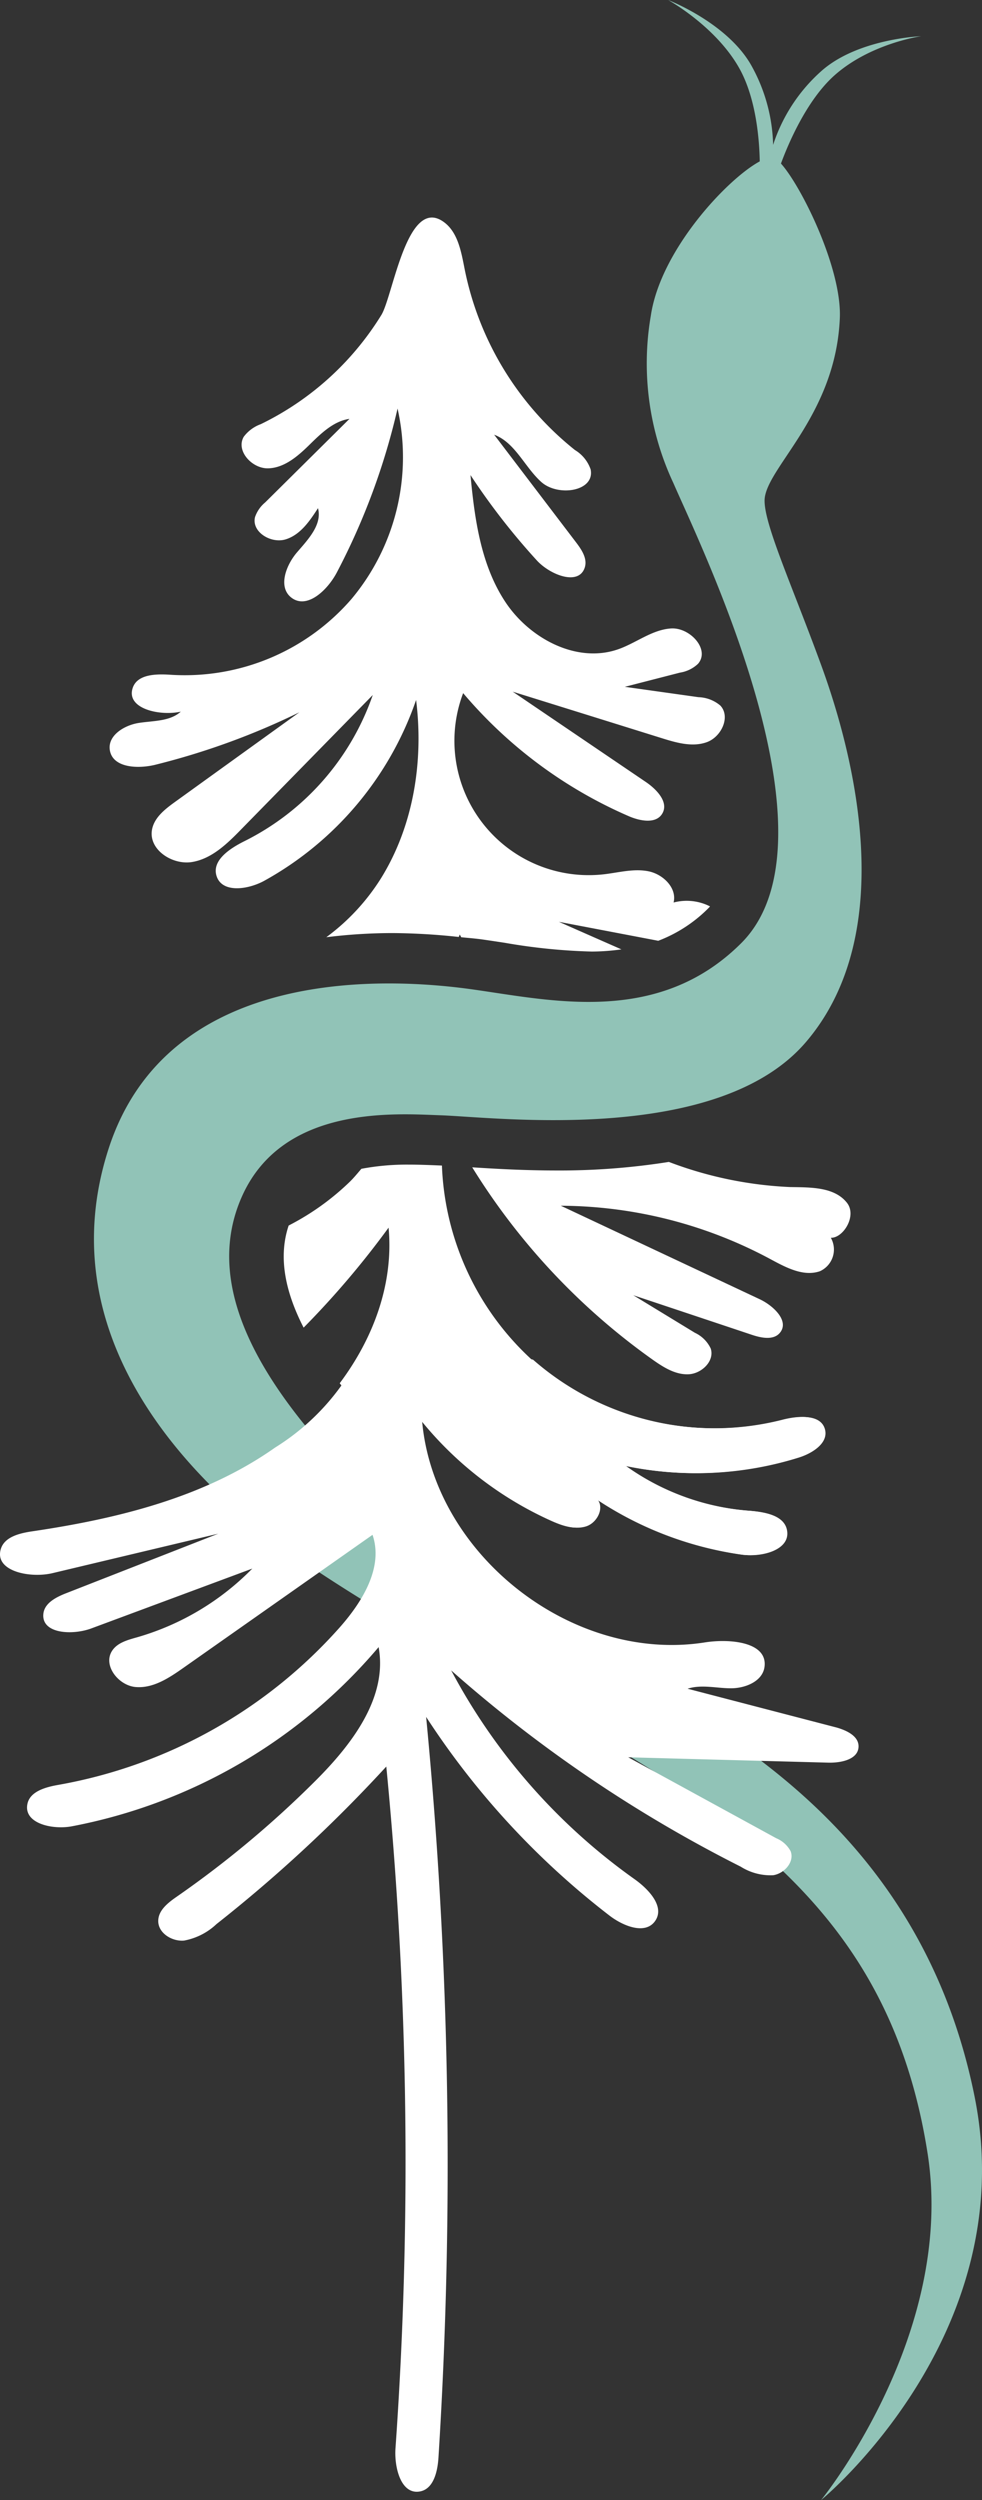
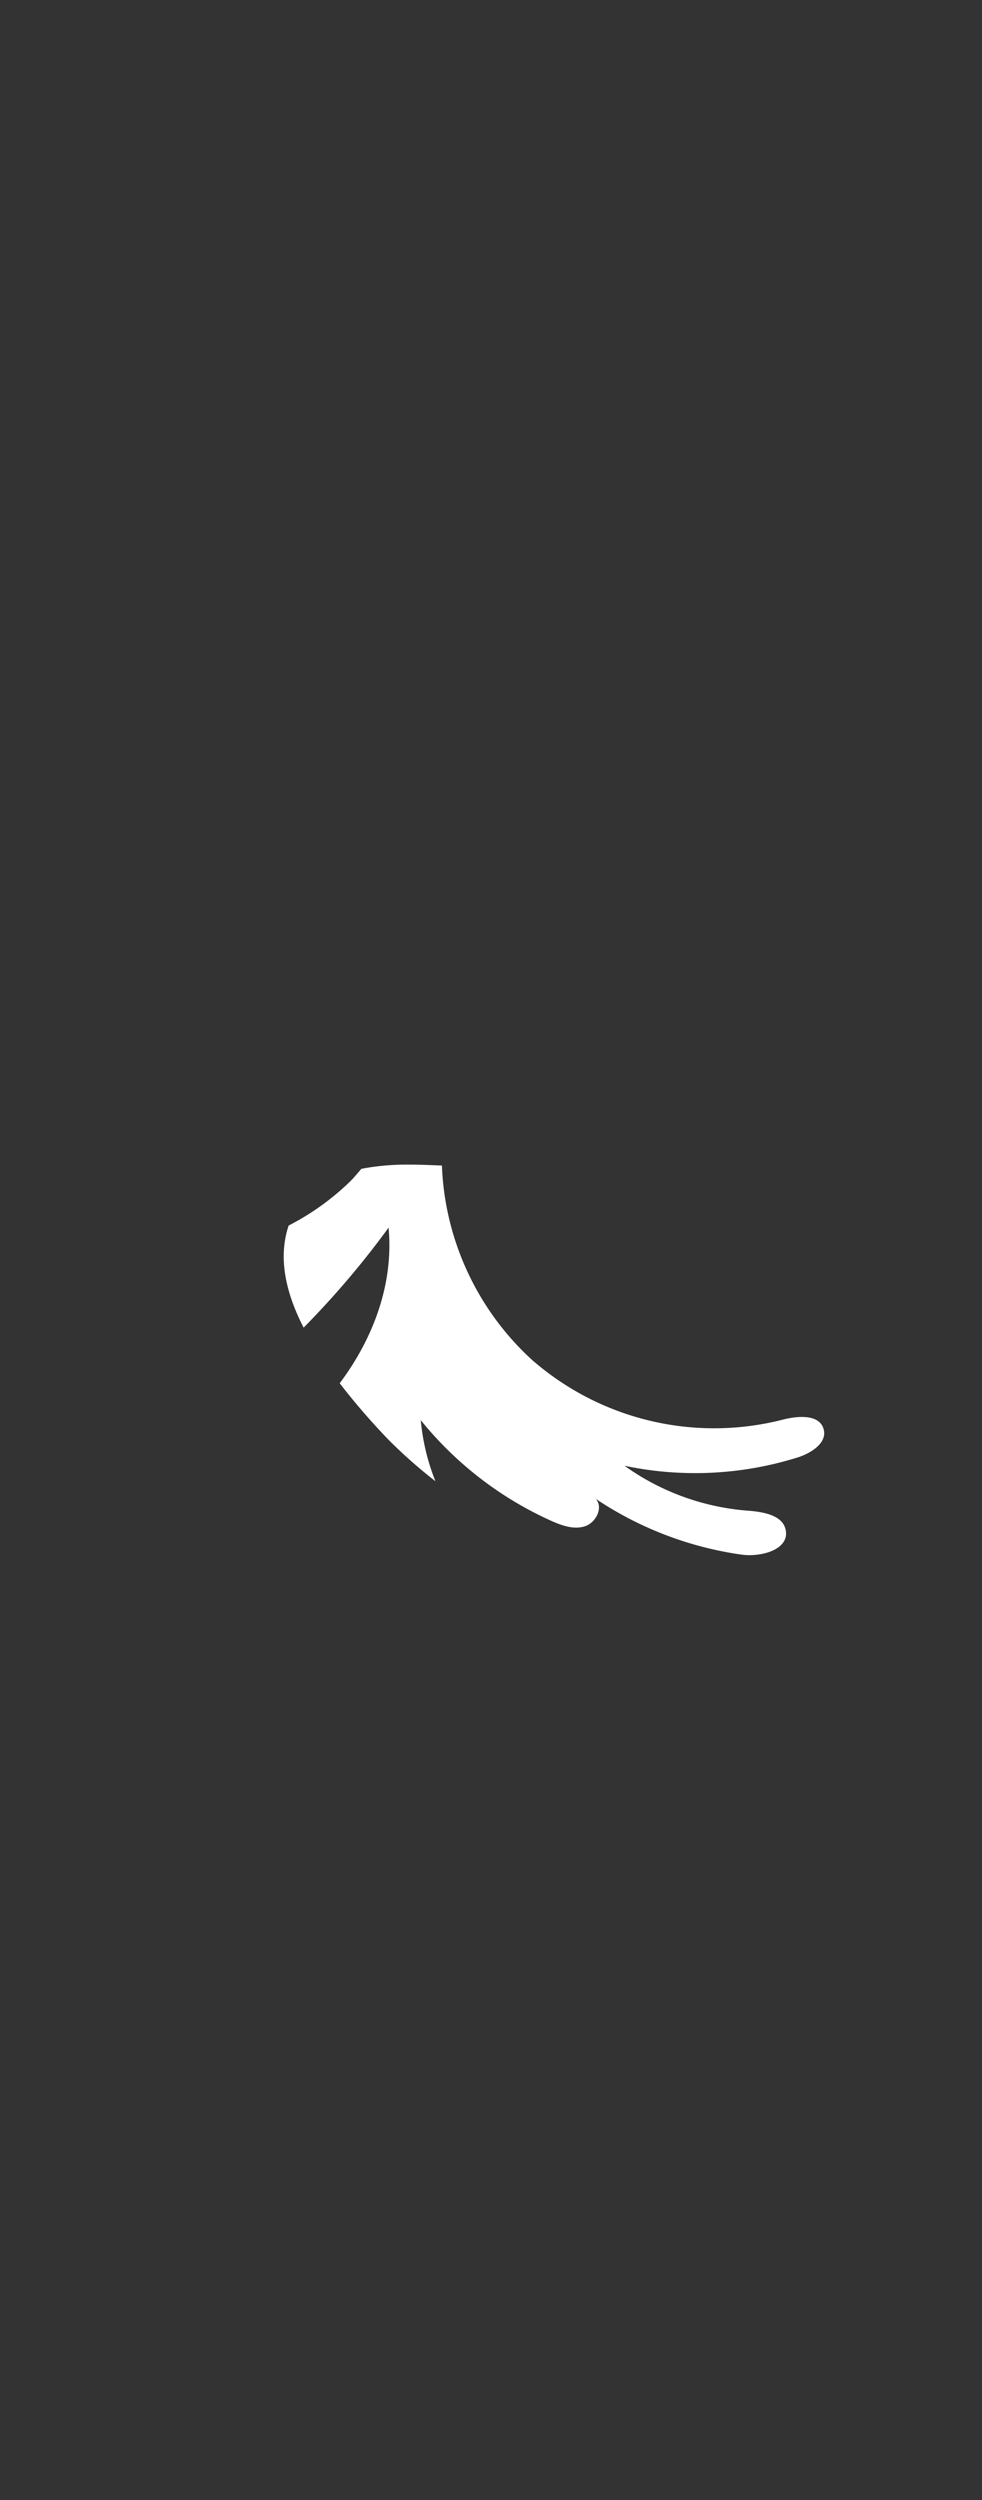
<svg xmlns="http://www.w3.org/2000/svg" width="134.728" height="342.924" viewBox="0 0 134.728 342.924">
  <rect x="0" y="0" width="134.728" height="342.924" fill="#333333" stroke="none" />
  <g id="Gruppe_9800" data-name="Gruppe 9800" transform="translate(-1731 -1431.6)">
-     <path id="Pfad_4710" data-name="Pfad 4710" d="M123.648,288.448c-6.508-32.621-29.069-46.185-39.128-53.067-6.3-4.308-34.993-20.161-46.741-32.358S17.5,177.325,23.134,164.8s21.093-11.286,27.225-11.075c7.663.262,38.047,4.1,50.135-10.053,12.86-15.056,6.531-39.539,2.079-51.7-4.121-11.282-8.15-20-7.732-22.991.635-4.451,9.756-11.567,10.294-24.616.281-6.785-5.239-18.02-8.077-21.182.888-2.417,3.445-8.644,7.373-12.124,4.935-4.373,11.858-5.344,11.858-5.344s-8.863.331-13.849,4.925a23.055,23.055,0,0,0-6.458,9.984A23.444,23.444,0,0,0,93.088,9.9C89.859,3.939,81.576.749,81.576.749S88.042,4.3,91.3,10.038c2.378,4.184,2.8,9.993,2.847,12.847C89.735,25.255,80.531,35.017,79.2,44.071a38.71,38.71,0,0,0,3.1,22.941c3.882,8.934,23.508,48.989,9.277,63.133-11.379,11.323-26.006,7.83-36.943,6.3S12.973,132.889,4.782,158.4s11.2,43.985,18.941,50.664C37.2,220.7,71.1,237.452,84.358,246.861c16.416,11.636,29.014,24.833,32.822,49.288,3.868,24.86-14.622,47.525-14.622,47.525s27.593-22.6,21.089-55.225" transform="translate(1741.088 1430.851)" fill="#91c3b7" />
-     <path id="Pfad_4711" data-name="Pfad 4711" d="M73.128,45.878a37.969,37.969,0,0,0,34.345,8.267c2.107-.557,5.128-.824,5.708,1.28.515,1.878-1.7,3.291-3.56,3.876a47.071,47.071,0,0,1-23.761,1.142A33.426,33.426,0,0,0,102.744,66.6c2.116.161,4.848.594,5.234,2.679.5,2.683-3.4,3.728-6.1,3.346A48.038,48.038,0,0,1,81.917,64.98c1.067,1.2.028,3.277-1.5,3.765s-3.178-.106-4.641-.764A48.728,48.728,0,0,1,57.9,54.177c1.55,18.4,20.583,33.353,38.811,30.485,3.413-.534,8.629-.074,8.178,3.356-.262,1.979-2.617,2.941-4.613,2.937s-4.048-.557-5.943.06q10.121,2.637,20.243,5.27a7.791,7.791,0,0,1,.9.281c1.219.451,2.364,1.211,2.314,2.426-.078,1.74-2.41,2.209-4.149,2.163q-13.73-.366-27.45-.736,10.149,5.551,20.3,11.1a3.975,3.975,0,0,1,1.973,1.768c.58,1.45-.837,3.075-2.383,3.309a7.656,7.656,0,0,1-4.457-1.174A186.7,186.7,0,0,1,61.9,88.5a82.611,82.611,0,0,0,25.141,28.625c1.941,1.376,4.195,3.761,2.856,5.726s-4.4.727-6.283-.723A109.909,109.909,0,0,1,58.464,94.88a640.3,640.3,0,0,1,1.693,101.586c-.12,1.915-.667,4.331-2.562,4.658-2.585.456-3.519-3.291-3.335-5.915A558.991,558.991,0,0,0,53,101.688,198.069,198.069,0,0,1,29.7,123.3a8.8,8.8,0,0,1-4.443,2.26c-1.679.152-3.588-1.045-3.546-2.734.032-1.441,1.357-2.467,2.539-3.286A139.715,139.715,0,0,0,43.3,103.625c4.977-4.971,9.907-11.4,8.647-18.319A73.007,73.007,0,0,1,9.861,109.885c-2.649.5-6.61-.373-6.108-3.024.327-1.763,2.5-2.352,4.264-2.66A67.332,67.332,0,0,0,46.63,82.581c3.109-3.526,6-8.225,4.48-12.676Q38.132,79.032,25.15,88.16c-1.955,1.376-4.13,2.817-6.518,2.624s-4.567-3-3.238-4.99c.727-1.1,2.13-1.468,3.394-1.827a36.11,36.11,0,0,0,15.827-9.431L12.533,82.742c-2.6.967-6.876.75-6.582-2.007.156-1.478,1.757-2.288,3.141-2.826l20.854-8.161L7.207,75.161C4.1,75.9-.828,74.89.119,71.833c.511-1.648,2.553-2.145,4.259-2.4,11.747-1.735,23.665-4.649,33.37-11.5A31.875,31.875,0,0,0,49.4,45.192c5.317-10.978,15.22-1.183,15.22-1.183Z" transform="translate(1731 1572.217)" fill="#fff" />
    <path id="Pfad_4712" data-name="Pfad 4712" d="M22.835,73.188a67.989,67.989,0,0,0,6.439,5.694,29.931,29.931,0,0,1-2.01-8.377A48.711,48.711,0,0,0,45.133,84.3c1.467.658,3.114,1.252,4.641.764s2.571-2.568,1.5-3.765a48.063,48.063,0,0,0,19.957,7.645c2.7.382,6.6-.658,6.108-3.342-.391-2.09-3.123-2.522-5.239-2.683a33.425,33.425,0,0,1-16.885-6.159,47.071,47.071,0,0,0,23.761-1.142c1.858-.585,4.08-2,3.56-3.876-.58-2.1-3.6-1.837-5.708-1.28A37.972,37.972,0,0,1,42.484,62.2,38.071,38.071,0,0,1,30.166,35.583l-.925-.037c-1.039-.041-2.286-.092-3.666-.092a33.613,33.613,0,0,0-6.458.575c-.5.58-.984,1.178-1.527,1.717a34.965,34.965,0,0,1-8.449,6.062c-1.357,4.032-.681,8.681,2.051,14.007A120.816,120.816,0,0,0,22.848,44.1c.713,7.655-2.056,15.144-6.706,21.344a93.371,93.371,0,0,0,6.692,7.742" transform="translate(1761.464 1555.889)" fill="#fff" />
-     <path id="Pfad_4713" data-name="Pfad 4713" d="M14.086,36.115A91.007,91.007,0,0,0,38.845,62.5c1.472,1.04,3.109,2.076,4.912,2s3.606-1.818,3.05-3.53a4.5,4.5,0,0,0-2.176-2.163l-8.454-5.151q8.141,2.713,16.273,5.431c1.306.437,2.985.778,3.854-.285,1.32-1.606-.892-3.71-2.774-4.594L26.238,41.381A61.314,61.314,0,0,1,54.967,48.69c2.12,1.142,4.521,2.453,6.807,1.68a3.265,3.265,0,0,0,1.509-4.594c1.7.064,3.615-3.01,2.217-4.792-1.729-2.2-5-2.117-7.792-2.163a53.233,53.233,0,0,1-16.646-3.448,95.51,95.51,0,0,1-15.376,1.174c-4.521,0-8.5-.235-11.6-.433" transform="translate(1781.703 1555.601)" fill="#fff" />
-     <path id="Pfad_4714" data-name="Pfad 4714" d="M9.57,82.283a99.412,99.412,0,0,0,19.737-7.19Q20.765,81.245,12.229,87.4c-1.384,1-2.879,2.168-3.151,3.857-.437,2.7,2.806,4.819,5.506,4.373s4.807-2.5,6.72-4.46q9.038-9.224,18.072-18.448A35.307,35.307,0,0,1,21.837,92.737c-2.019,1-4.554,2.633-3.9,4.787.736,2.417,4.328,1.9,6.55.681A45.138,45.138,0,0,0,45.322,73.4c1.049,8.423-.359,17.3-4.843,24.506A29.471,29.471,0,0,1,33,105.947a74.008,74.008,0,0,1,9.056-.571,88.465,88.465,0,0,1,9.112.534c.06-.106.087-.226.152-.331.055.129.133.244.189.368.952.1,1.909.166,2.856.3,1.007.143,2.042.3,3.1.46a80.864,80.864,0,0,0,11.977,1.206,30.289,30.289,0,0,0,4.048-.3q-4.291-1.885-8.578-3.779,6.817,1.3,13.633,2.6a19.462,19.462,0,0,0,6.955-4.548c.046-.046.1-.115.147-.166a7.056,7.056,0,0,0-5-.534c.492-1.988-1.43-3.876-3.436-4.281s-4.057.166-6.085.405A18.428,18.428,0,0,1,51.776,72.465,62.094,62.094,0,0,0,74.511,89.349c1.545.667,3.73,1.086,4.586-.364.92-1.56-.773-3.328-2.272-4.341L58.578,72.267q10.245,3.19,20.491,6.389c2.005.626,4.19,1.252,6.163.525s3.261-3.471,1.831-5.008a4.857,4.857,0,0,0-2.994-1.151L73.954,71.6l7.566-1.947A4.64,4.64,0,0,0,84,68.442c1.688-1.961-1.108-5.008-3.693-4.847s-4.742,1.952-7.18,2.826C67.419,68.47,60.887,65,57.548,59.936s-4.2-11.337-4.765-17.381a93.158,93.158,0,0,0,9.1,11.705c1.831,2,5.786,3.544,6.587.948.368-1.2-.432-2.407-1.191-3.406Q61.653,44.415,56.03,37.019C58.919,38.1,60.2,41.437,62.492,43.5s7.387,1.307,6.775-1.721a5.02,5.02,0,0,0-2.157-2.66A42.361,42.361,0,0,1,52,14.4c-.483-2.43-.925-5.2-2.958-6.61-4.958-3.448-6.876,10.08-8.468,12.778A39.955,39.955,0,0,1,24.013,35.573,5.079,5.079,0,0,0,21.676,37.3c-1.122,1.919,1.131,4.391,3.353,4.331s4.066-1.666,5.653-3.222,3.3-3.25,5.5-3.567Q30.4,40.577,24.611,46.312a4.5,4.5,0,0,0-1.389,2.007c-.5,2.039,2.189,3.673,4.2,3.056s3.3-2.509,4.439-4.281c.6,2.26-1.357,4.29-2.879,6.062s-2.631,4.759-.787,6.2c2.157,1.68,4.99-1.036,6.26-3.461a93.029,93.029,0,0,0,8.321-22.467,30.317,30.317,0,0,1-6.311,26.117,30.251,30.251,0,0,1-24.75,10.407c-2-.138-4.613-.12-5.266,1.777-.98,2.849,3.647,3.917,6.591,3.277-1.5,1.349-3.762,1.238-5.759,1.547S2.993,78.27,3.3,80.272c.377,2.458,3.859,2.61,6.274,2.011" transform="translate(1742.767 1454.207)" fill="#fff" />
  </g>
</svg>